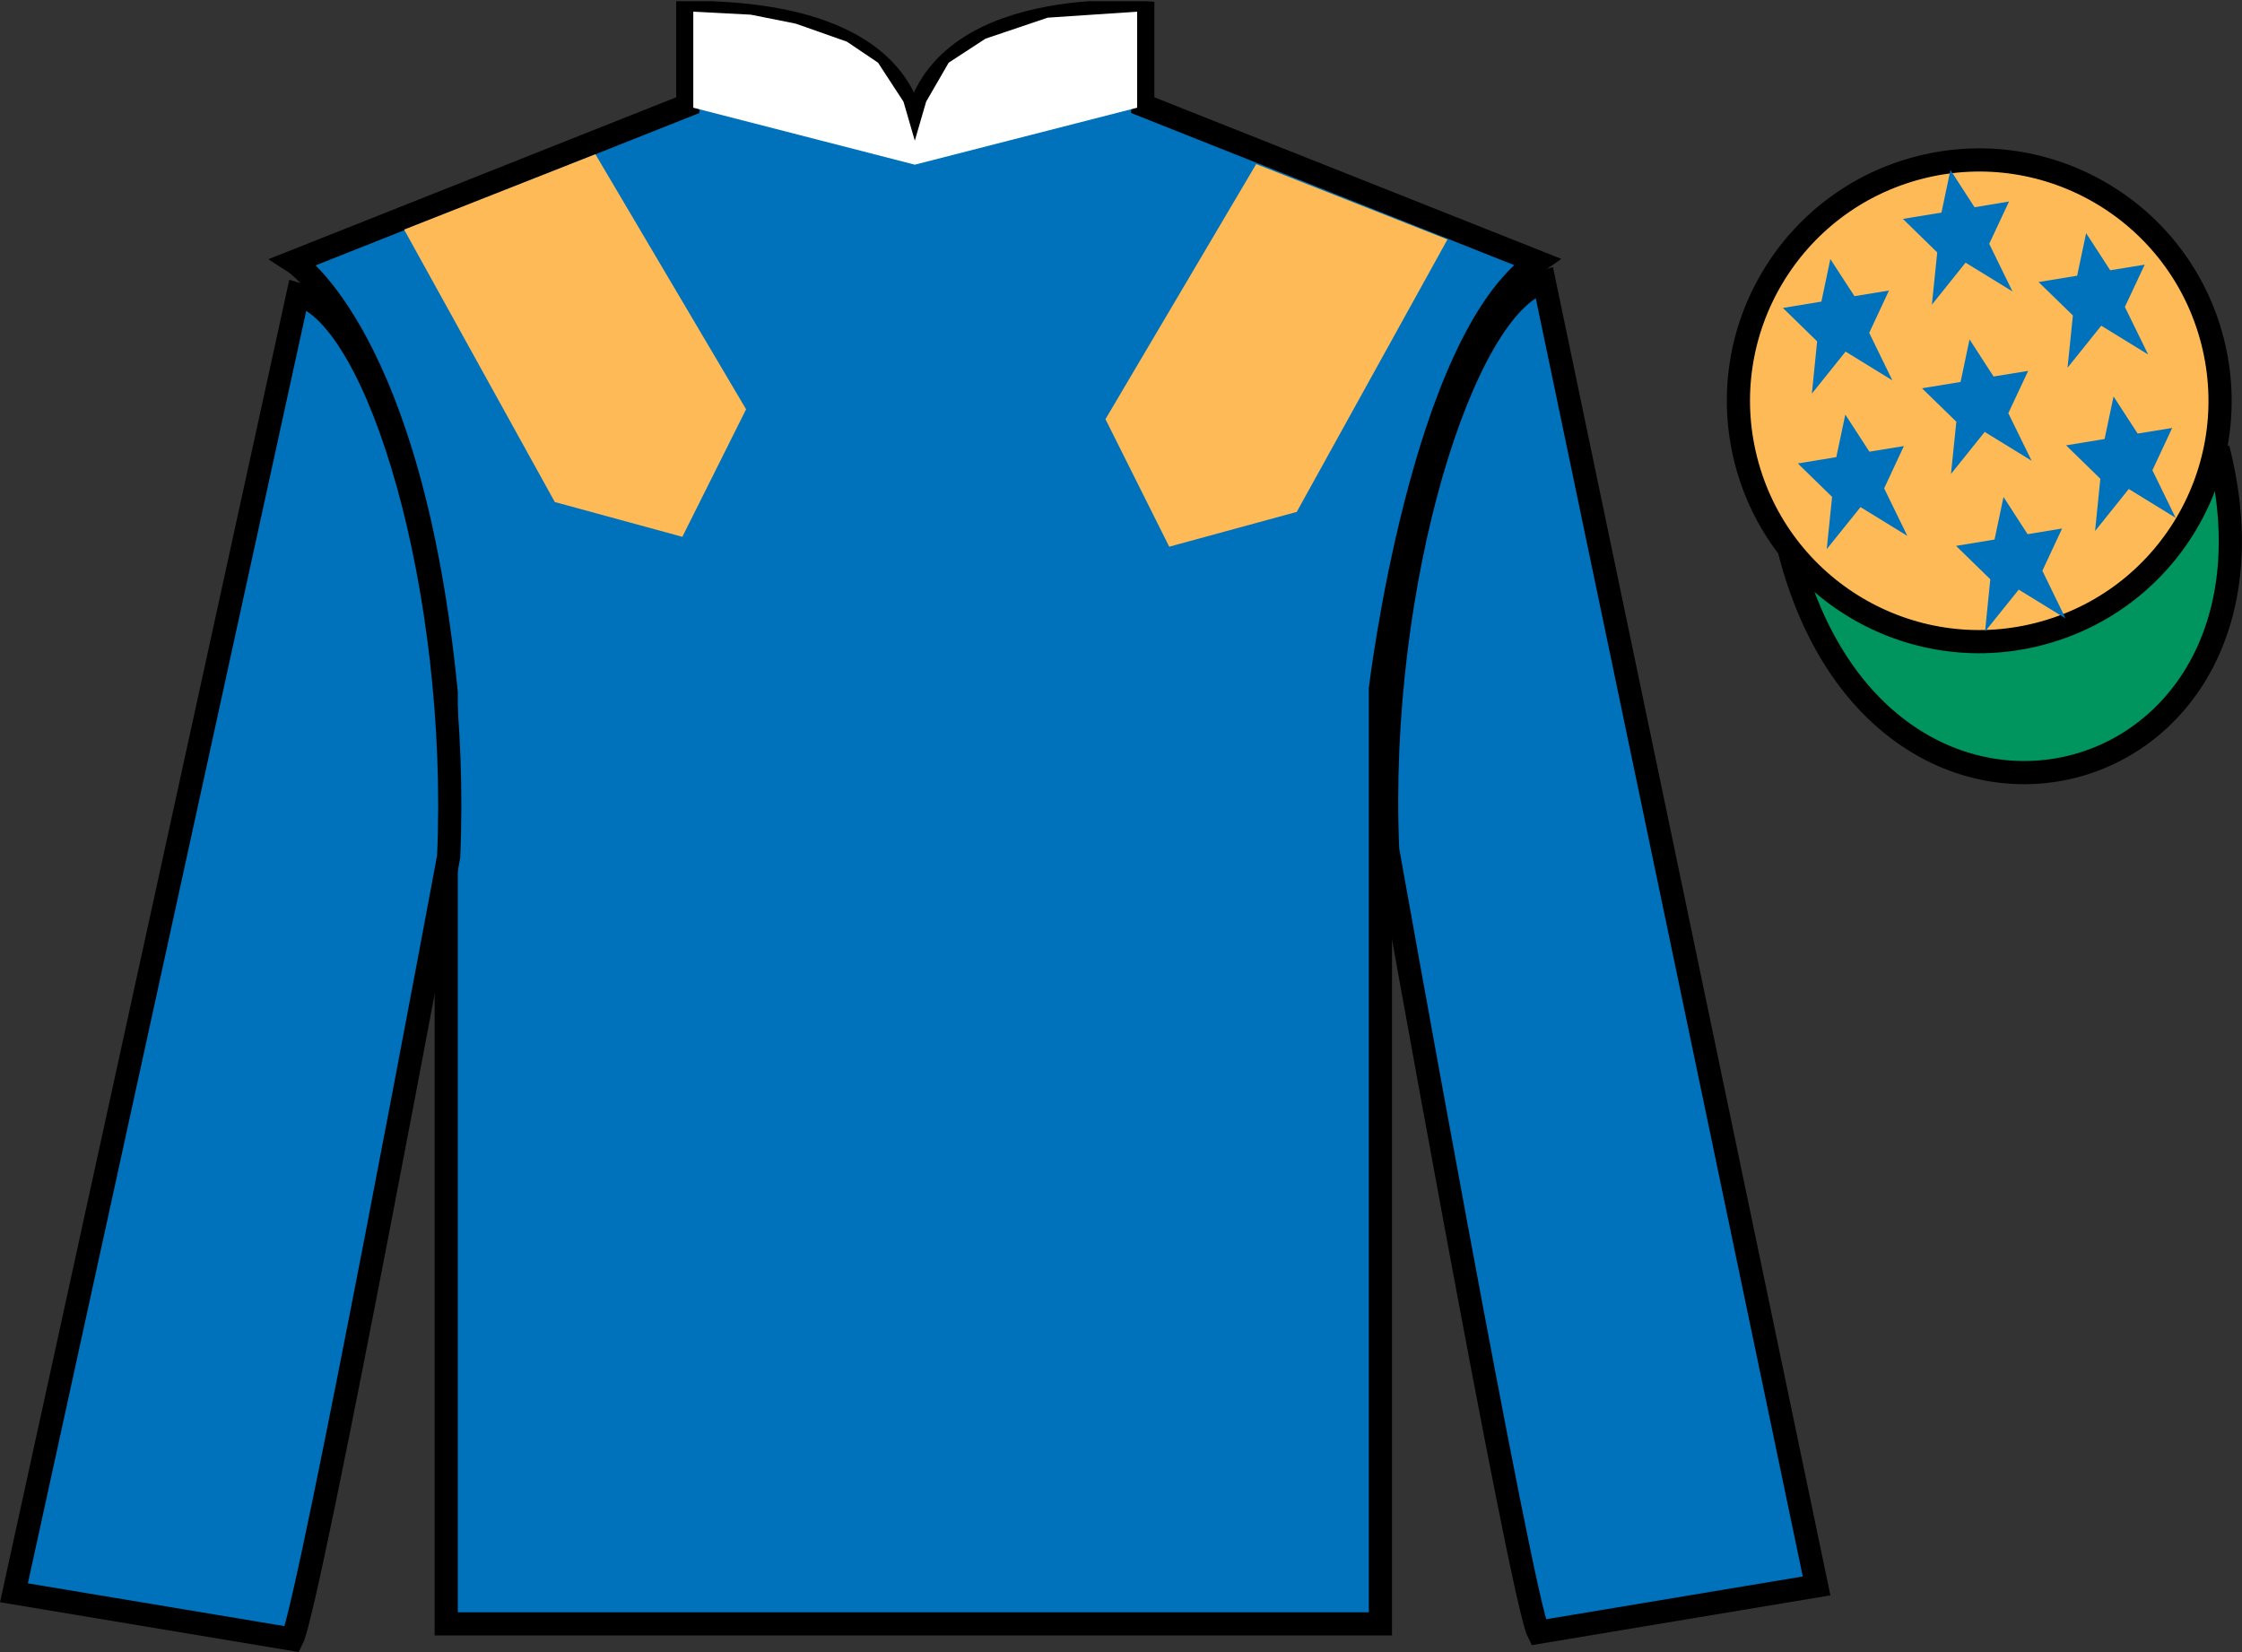
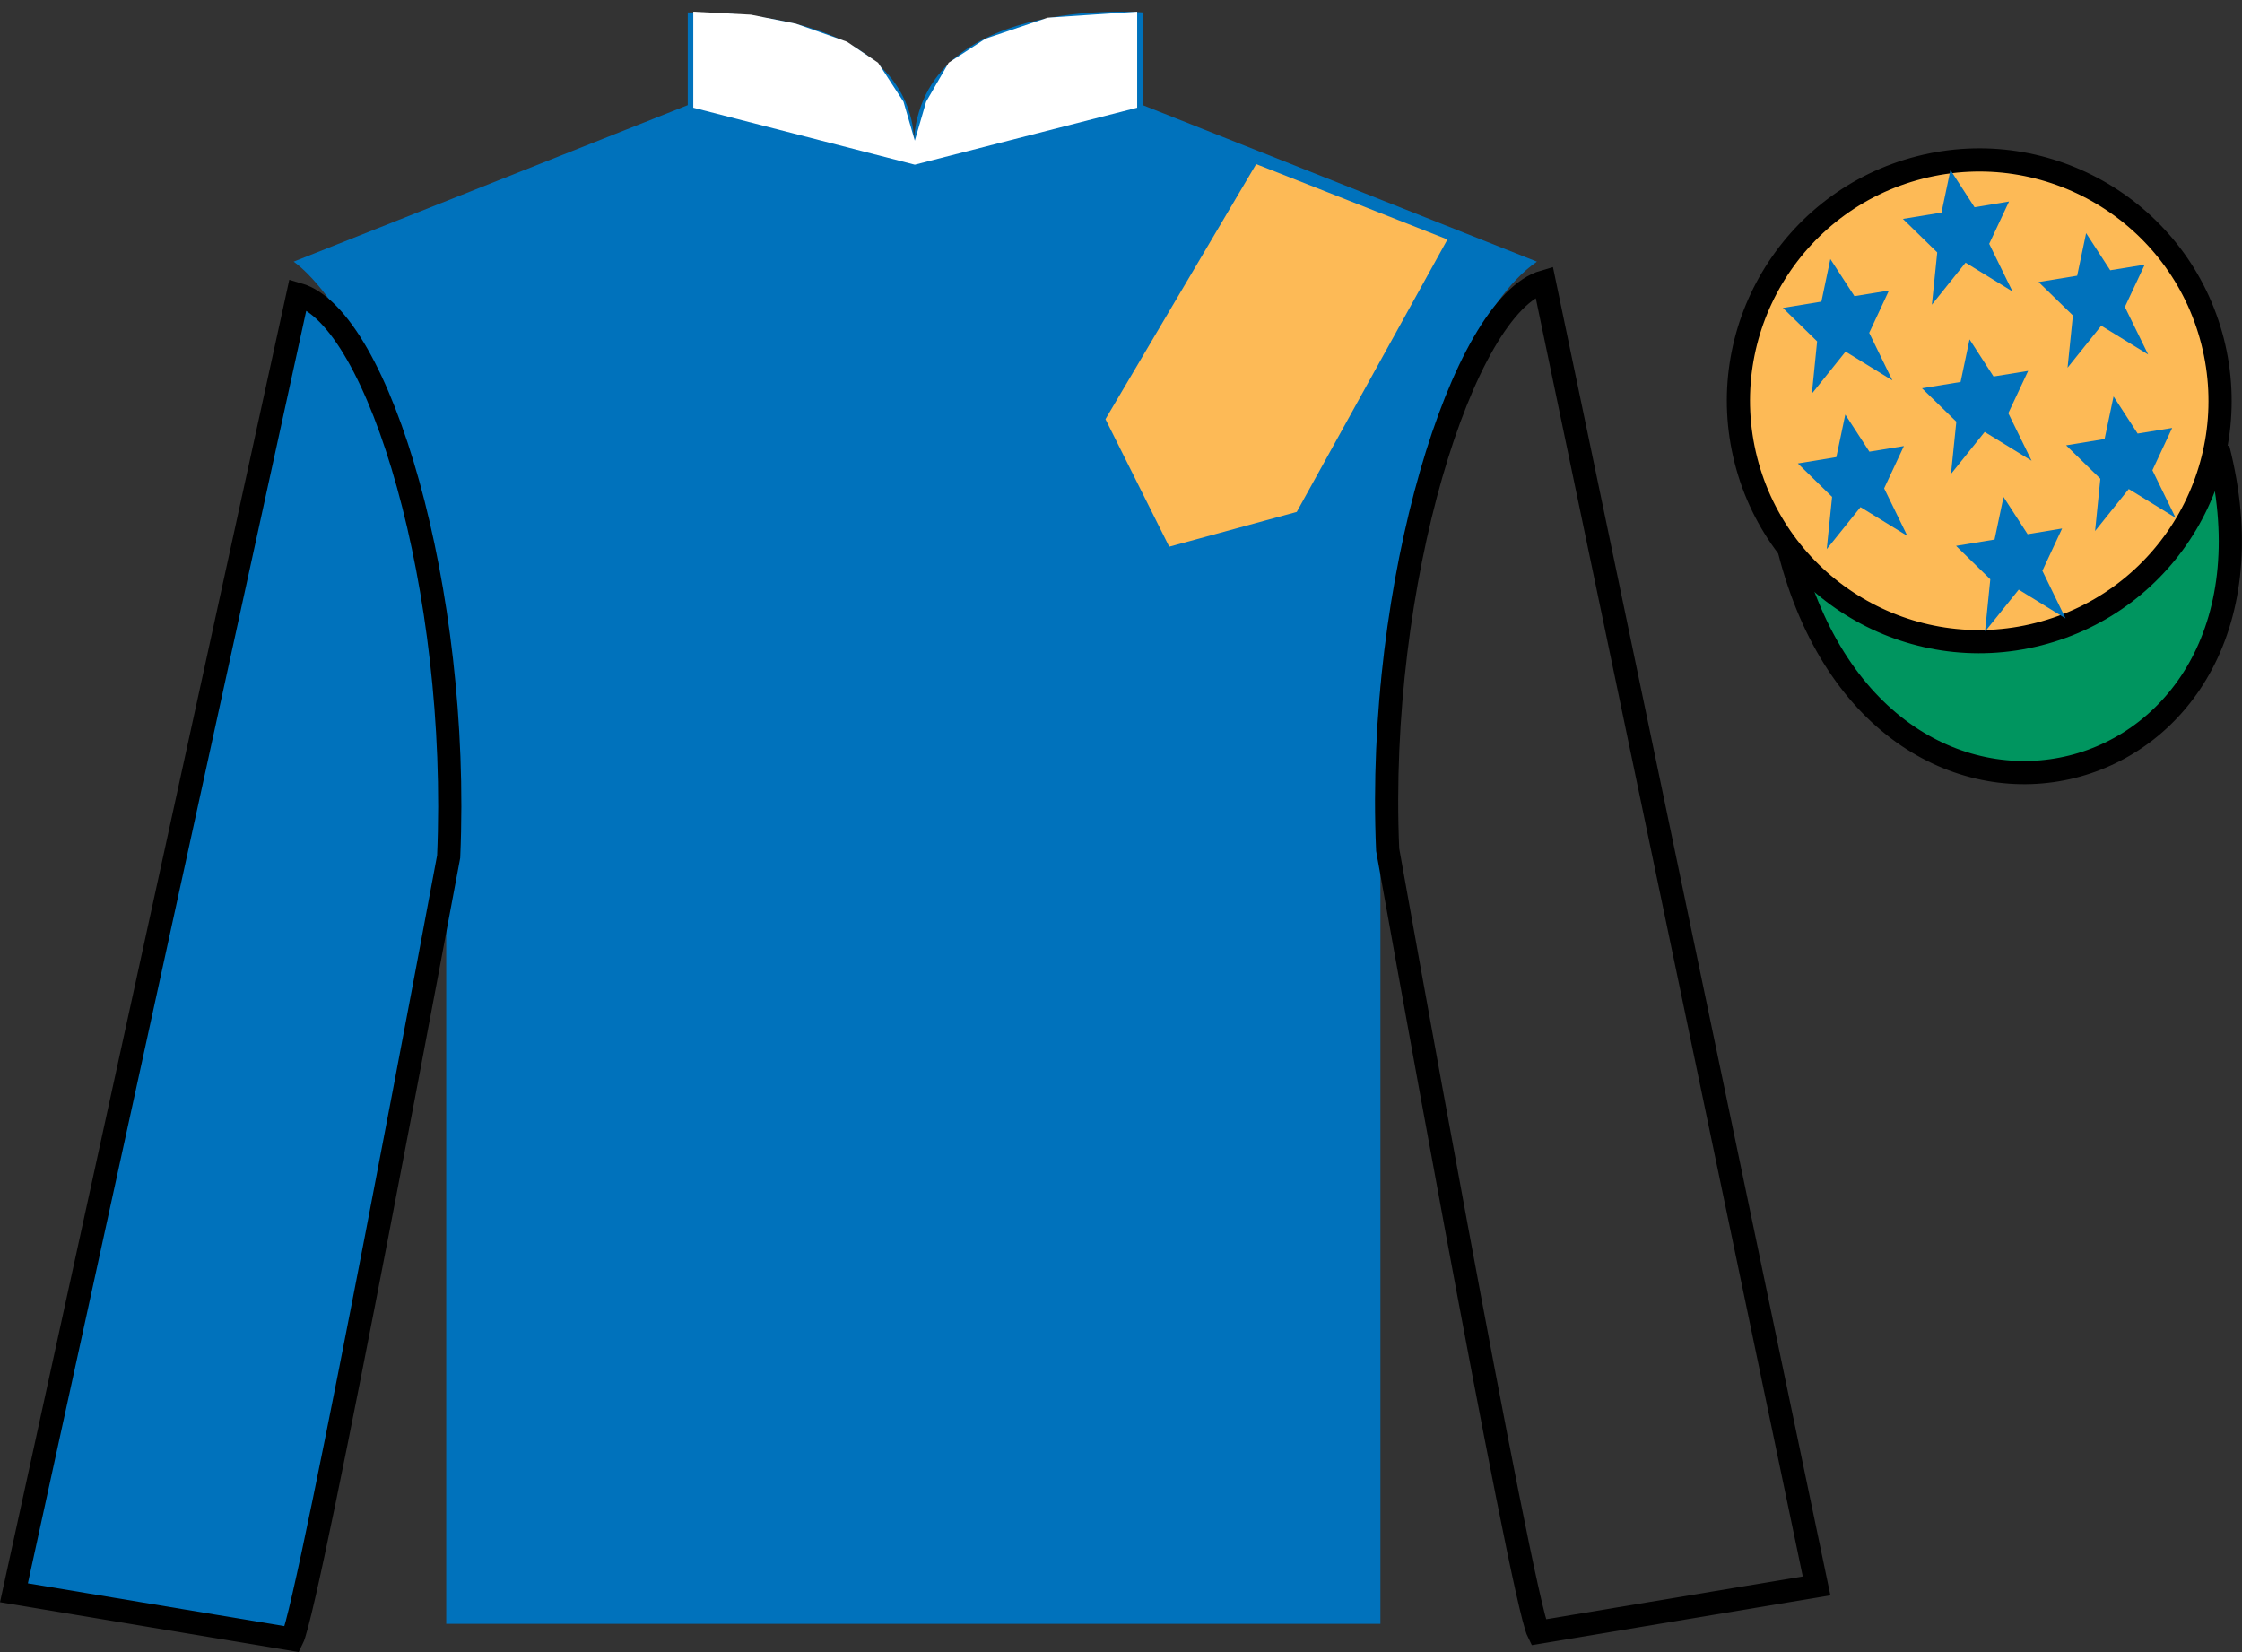
<svg xmlns="http://www.w3.org/2000/svg" width="96.7pt" height="71.25pt" viewBox="0 0 96.7 71.25" version="1.1">
  <rect x="0" y="0" width="96.7" height="71.25" fill="#333333" stroke="none" />
  <defs>
    <clipPath id="clip1">
      <path d="M 0 71.25 L 96.695 71.25 L 96.695 0.051 L 0 0.051 L 0 71.25 Z M 0 71.25 " />
    </clipPath>
  </defs>
  <g id="surface0">
    <g clip-path="url(#clip1)" clip-rule="nonzero">
      <path style=" stroke:none;fill-rule:nonzero;fill:rgb(0%,44.581%,73.635%);fill-opacity:1;" d="M 12.664 11.285 C 12.664 11.285 17.746 14.535 19.246 29.871 C 19.246 29.871 19.246 44.871 19.246 70.035 L 59.539 70.035 L 59.539 29.703 C 59.539 29.703 61.332 14.703 66.289 11.285 L 49.289 4.535 L 49.289 0.535 C 49.289 0.535 39.398 -0.297 39.398 6.535 C 39.398 6.535 40.414 0.535 29.664 0.535 L 29.664 4.535 L 12.664 11.285 " />
-       <path style="fill:none;stroke-width:10;stroke-linecap:butt;stroke-linejoin:miter;stroke:rgb(0%,0%,0%);stroke-opacity:1;stroke-miterlimit:4;" d="M 126.641 599.648 C 126.641 599.648 177.461 567.148 192.461 413.789 C 192.461 413.789 192.461 263.789 192.461 12.148 L 595.391 12.148 L 595.391 415.469 C 595.391 415.469 613.32 565.469 662.891 599.648 L 492.891 667.148 L 492.891 707.148 C 492.891 707.148 393.984 715.469 393.984 647.148 C 393.984 647.148 404.141 707.148 296.641 707.148 L 296.641 667.148 L 126.641 599.648 Z M 126.641 599.648 " transform="matrix(0.1,0,0,-0.1,0,71.25)" />
      <path style=" stroke:none;fill-rule:nonzero;fill:rgb(0%,44.581%,73.635%);fill-opacity:1;" d="M 12.602 70.695 C 13.352 69.195 19.352 36.945 19.352 36.945 C 19.852 25.445 16.352 13.695 12.852 12.695 L 0.602 68.695 L 12.602 70.695 " />
      <path style="fill:none;stroke-width:10;stroke-linecap:butt;stroke-linejoin:miter;stroke:rgb(0%,0%,0%);stroke-opacity:1;stroke-miterlimit:4;" d="M 126.016 5.547 C 133.516 20.547 193.516 343.047 193.516 343.047 C 198.516 458.047 163.516 575.547 128.516 585.547 L 6.016 25.547 L 126.016 5.547 Z M 126.016 5.547 " transform="matrix(0.1,0,0,-0.1,0,71.25)" />
-       <path style=" stroke:none;fill-rule:nonzero;fill:rgb(0%,44.581%,73.635%);fill-opacity:1;" d="M 78.352 68.398 L 66.602 12.148 C 63.102 13.148 59.352 25.148 59.852 36.648 C 59.852 36.648 65.602 68.898 66.352 70.398 L 78.352 68.398 " />
      <path style="fill:none;stroke-width:10;stroke-linecap:butt;stroke-linejoin:miter;stroke:rgb(0%,0%,0%);stroke-opacity:1;stroke-miterlimit:4;" d="M 783.516 28.516 L 666.016 591.016 C 631.016 581.016 593.516 461.016 598.516 346.016 C 598.516 346.016 656.016 23.516 663.516 8.516 L 783.516 28.516 Z M 783.516 28.516 " transform="matrix(0.1,0,0,-0.1,0,71.25)" />
      <path style="fill-rule:nonzero;fill:rgb(0%,58.526%,37.482%);fill-opacity:1;stroke-width:10;stroke-linecap:butt;stroke-linejoin:miter;stroke:rgb(0%,0%,0%);stroke-opacity:1;stroke-miterlimit:4;" d="M 771.758 475.195 C 811.484 319.531 995.391 367.148 956.641 519.141 " transform="matrix(0.1,0,0,-0.1,0,71.25)" />
      <path style=" stroke:none;fill-rule:nonzero;fill:rgb(99.094%,72.934%,33.724%);fill-opacity:1;" d="M 85.797 18.977 C 86.734 18.738 87.297 17.789 87.059 16.855 C 86.82 15.922 85.871 15.355 84.934 15.594 C 84 15.832 83.438 16.785 83.676 17.719 C 83.914 18.652 84.863 19.219 85.797 18.977 " />
      <path style="fill:none;stroke-width:10;stroke-linecap:butt;stroke-linejoin:miter;stroke:rgb(0%,0%,0%);stroke-opacity:1;stroke-miterlimit:4;" d="M 857.969 522.734 C 867.344 525.117 872.969 534.609 870.586 543.945 C 868.203 553.281 858.711 558.945 849.336 556.562 C 840 554.18 834.375 544.648 836.758 535.312 C 839.141 525.977 848.633 520.312 857.969 522.734 Z M 857.969 522.734 " transform="matrix(0.1,0,0,-0.1,0,71.25)" />
      <path style=" stroke:none;fill-rule:nonzero;fill:rgb(99.094%,72.934%,33.724%);fill-opacity:1;" d="M 87.934 27.348 C 93.492 25.93 96.848 20.277 95.43 14.719 C 94.012 9.16 88.355 5.805 82.801 7.223 C 77.242 8.641 73.887 14.297 75.305 19.855 C 76.723 25.41 82.379 28.77 87.934 27.348 " />
      <path style="fill:none;stroke-width:10;stroke-linecap:butt;stroke-linejoin:miter;stroke:rgb(0%,0%,0%);stroke-opacity:1;stroke-miterlimit:4;" d="M 879.336 439.023 C 934.922 453.203 968.477 509.727 954.297 565.312 C 940.117 620.898 883.555 654.453 828.008 640.273 C 772.422 626.094 738.867 569.531 753.047 513.945 C 767.227 458.398 823.789 424.805 879.336 439.023 Z M 879.336 439.023 " transform="matrix(0.1,0,0,-0.1,0,71.25)" />
-       <path style=" stroke:none;fill-rule:nonzero;fill:rgb(99.094%,72.934%,33.724%);fill-opacity:1;" d="M 17.43 9.902 L 23.93 21.652 L 29.43 23.152 L 32.18 17.652 L 25.68 6.652 L 17.43 9.902 " />
      <path style=" stroke:none;fill-rule:nonzero;fill:rgb(99.094%,72.934%,33.724%);fill-opacity:1;" d="M 62.43 10.328 L 55.93 22.078 L 50.43 23.578 L 47.68 18.078 L 54.18 7.078 L 62.43 10.328 " />
      <path style=" stroke:none;fill-rule:nonzero;fill:rgb(100%,100%,100%);fill-opacity:1;" d="M 29.902 0.504 L 32.383 0.633 L 34.332 1.023 L 36.527 1.797 L 37.871 2.703 L 38.969 4.387 L 39.457 6.066 L 39.945 4.387 L 40.918 2.703 L 42.504 1.668 L 45.188 0.762 L 49.047 0.504 L 49.047 4.645 L 39.457 7.102 L 29.902 4.645 L 29.902 0.504 " />
      <path style=" stroke:none;fill-rule:nonzero;fill:rgb(0%,44.581%,73.635%);fill-opacity:1;" d="M 86.414 21.434 L 86.027 23.27 L 84.367 23.543 L 85.844 24.984 L 85.617 27.238 L 87.07 25.43 L 89.09 26.672 L 88.09 24.617 L 88.941 22.793 L 87.453 23.039 L 86.414 21.434 " />
      <path style=" stroke:none;fill-rule:nonzero;fill:rgb(0%,44.581%,73.635%);fill-opacity:1;" d="M 89.977 10.055 L 89.59 11.891 L 87.926 12.164 L 89.406 13.605 L 89.176 15.859 L 90.629 14.047 L 92.652 15.289 L 91.648 13.238 L 92.504 11.414 L 91.016 11.656 L 89.977 10.055 " />
      <path style=" stroke:none;fill-rule:nonzero;fill:rgb(0%,44.581%,73.635%);fill-opacity:1;" d="M 91.16 17.098 L 90.773 18.934 L 89.113 19.207 L 90.59 20.648 L 90.363 22.902 L 91.816 21.09 L 93.836 22.332 L 92.836 20.281 L 93.688 18.457 L 92.199 18.699 L 91.16 17.098 " />
      <path style=" stroke:none;fill-rule:nonzero;fill:rgb(0%,44.581%,73.635%);fill-opacity:1;" d="M 78.945 11.172 L 78.559 13.008 L 76.898 13.281 L 78.375 14.723 L 78.148 16.977 L 79.602 15.164 L 81.621 16.406 L 80.621 14.355 L 81.473 12.531 L 79.984 12.773 L 78.945 11.172 " />
      <path style=" stroke:none;fill-rule:nonzero;fill:rgb(0%,44.581%,73.635%);fill-opacity:1;" d="M 84.949 14.637 L 84.562 16.473 L 82.898 16.746 L 84.379 18.188 L 84.148 20.441 L 85.602 18.629 L 87.625 19.871 L 86.621 17.82 L 87.477 15.996 L 85.984 16.238 L 84.949 14.637 " />
      <path style=" stroke:none;fill-rule:nonzero;fill:rgb(0%,44.581%,73.635%);fill-opacity:1;" d="M 79.59 17.879 L 79.203 19.715 L 77.543 19.988 L 79.02 21.43 L 78.789 23.684 L 80.246 21.871 L 82.266 23.113 L 81.266 21.062 L 82.117 19.238 L 80.629 19.48 L 79.59 17.879 " />
      <path style=" stroke:none;fill-rule:nonzero;fill:rgb(0%,44.581%,73.635%);fill-opacity:1;" d="M 84.125 7.332 L 83.738 9.168 L 82.074 9.441 L 83.555 10.887 L 83.324 13.141 L 84.777 11.328 L 86.801 12.57 L 85.797 10.516 L 86.652 8.691 L 85.164 8.938 L 84.125 7.332 " />
    </g>
  </g>
</svg>